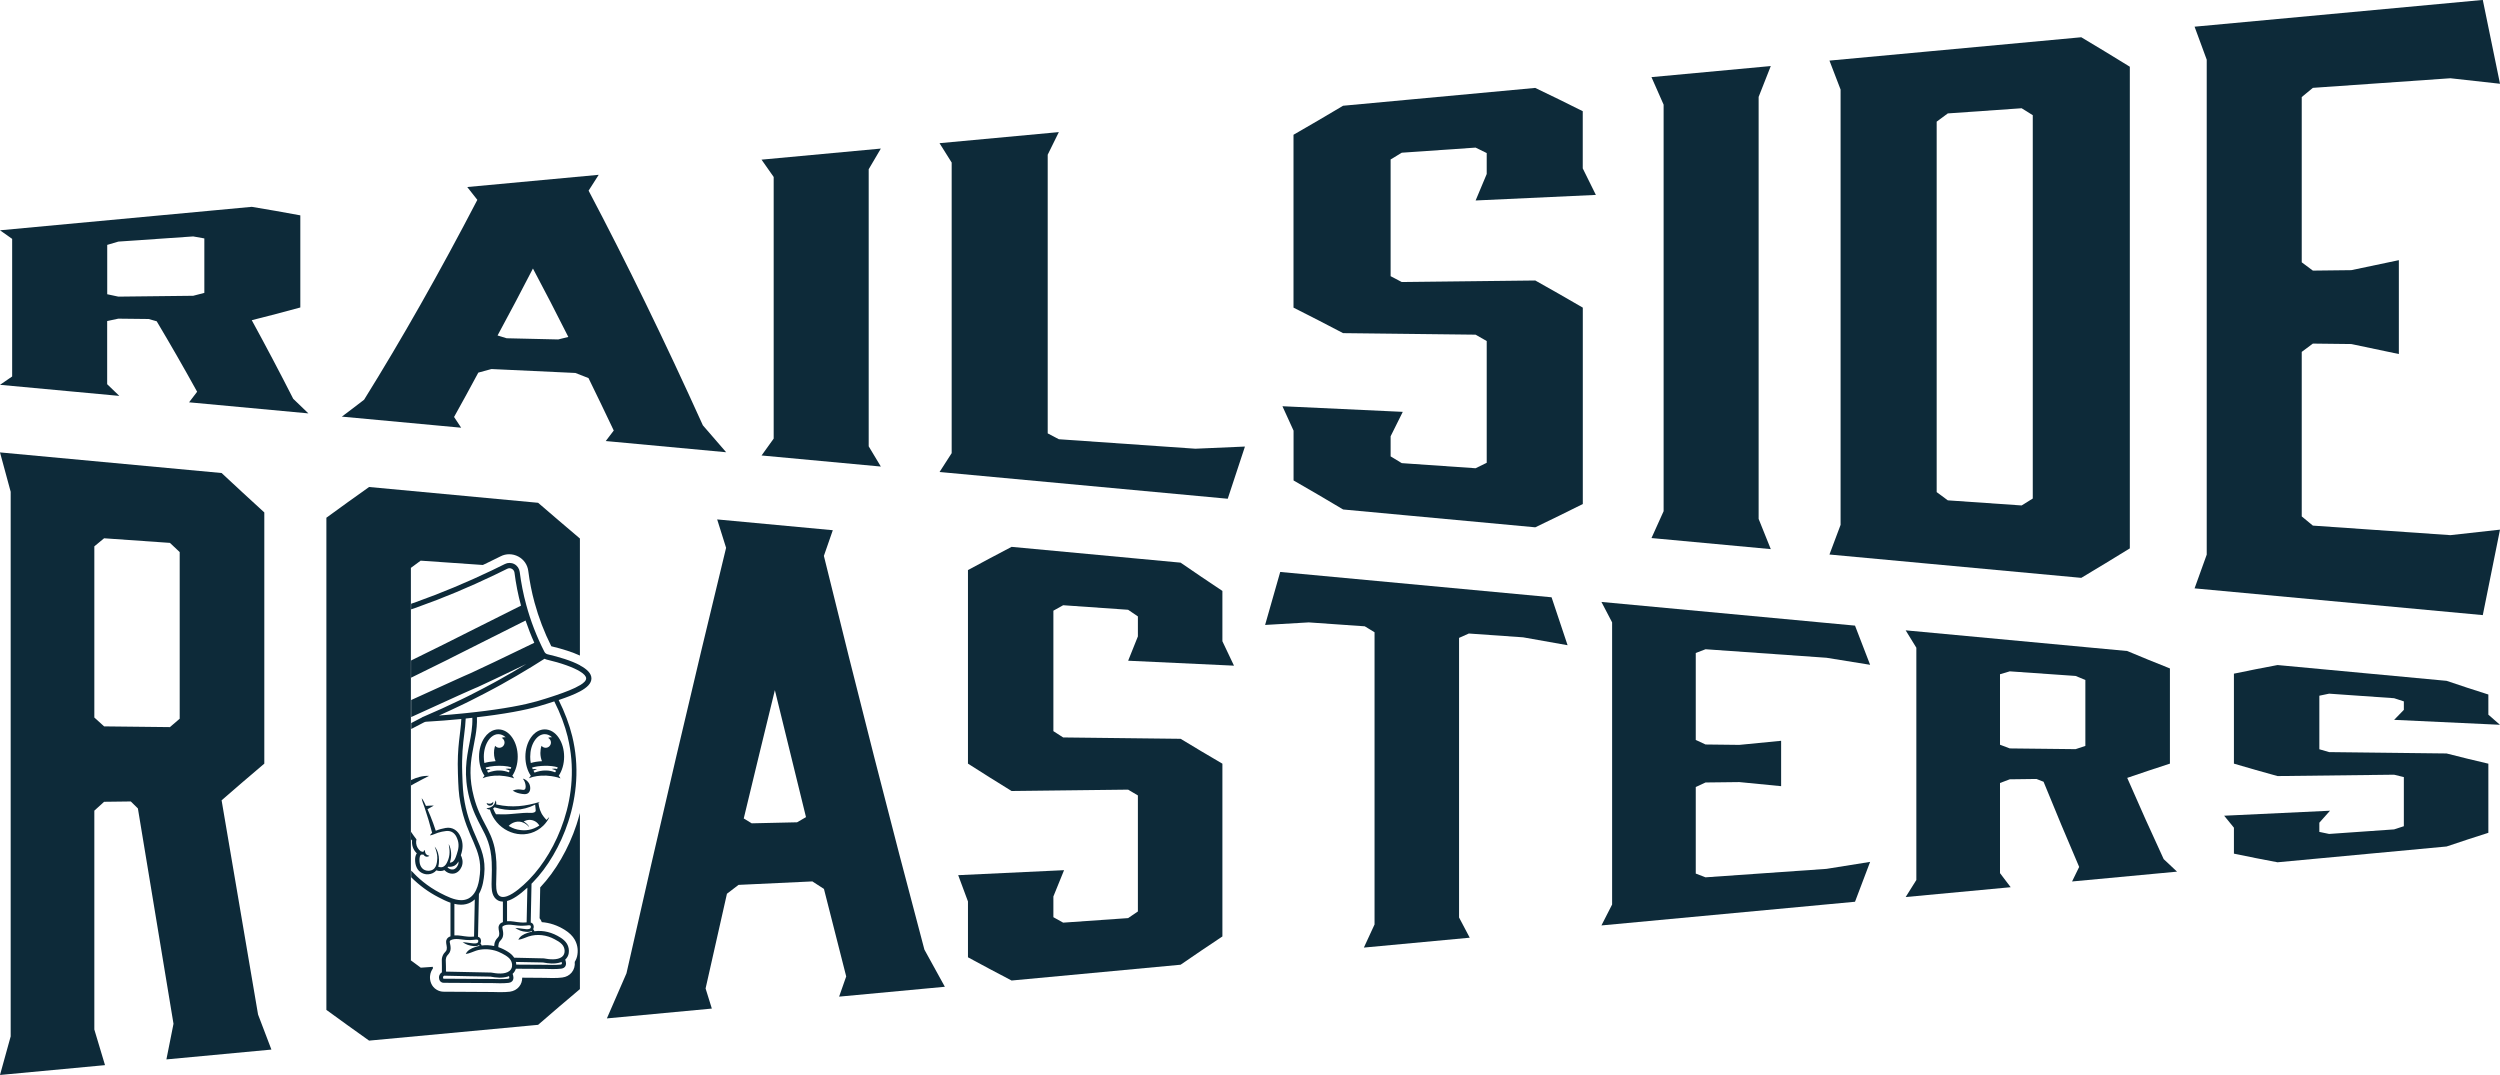
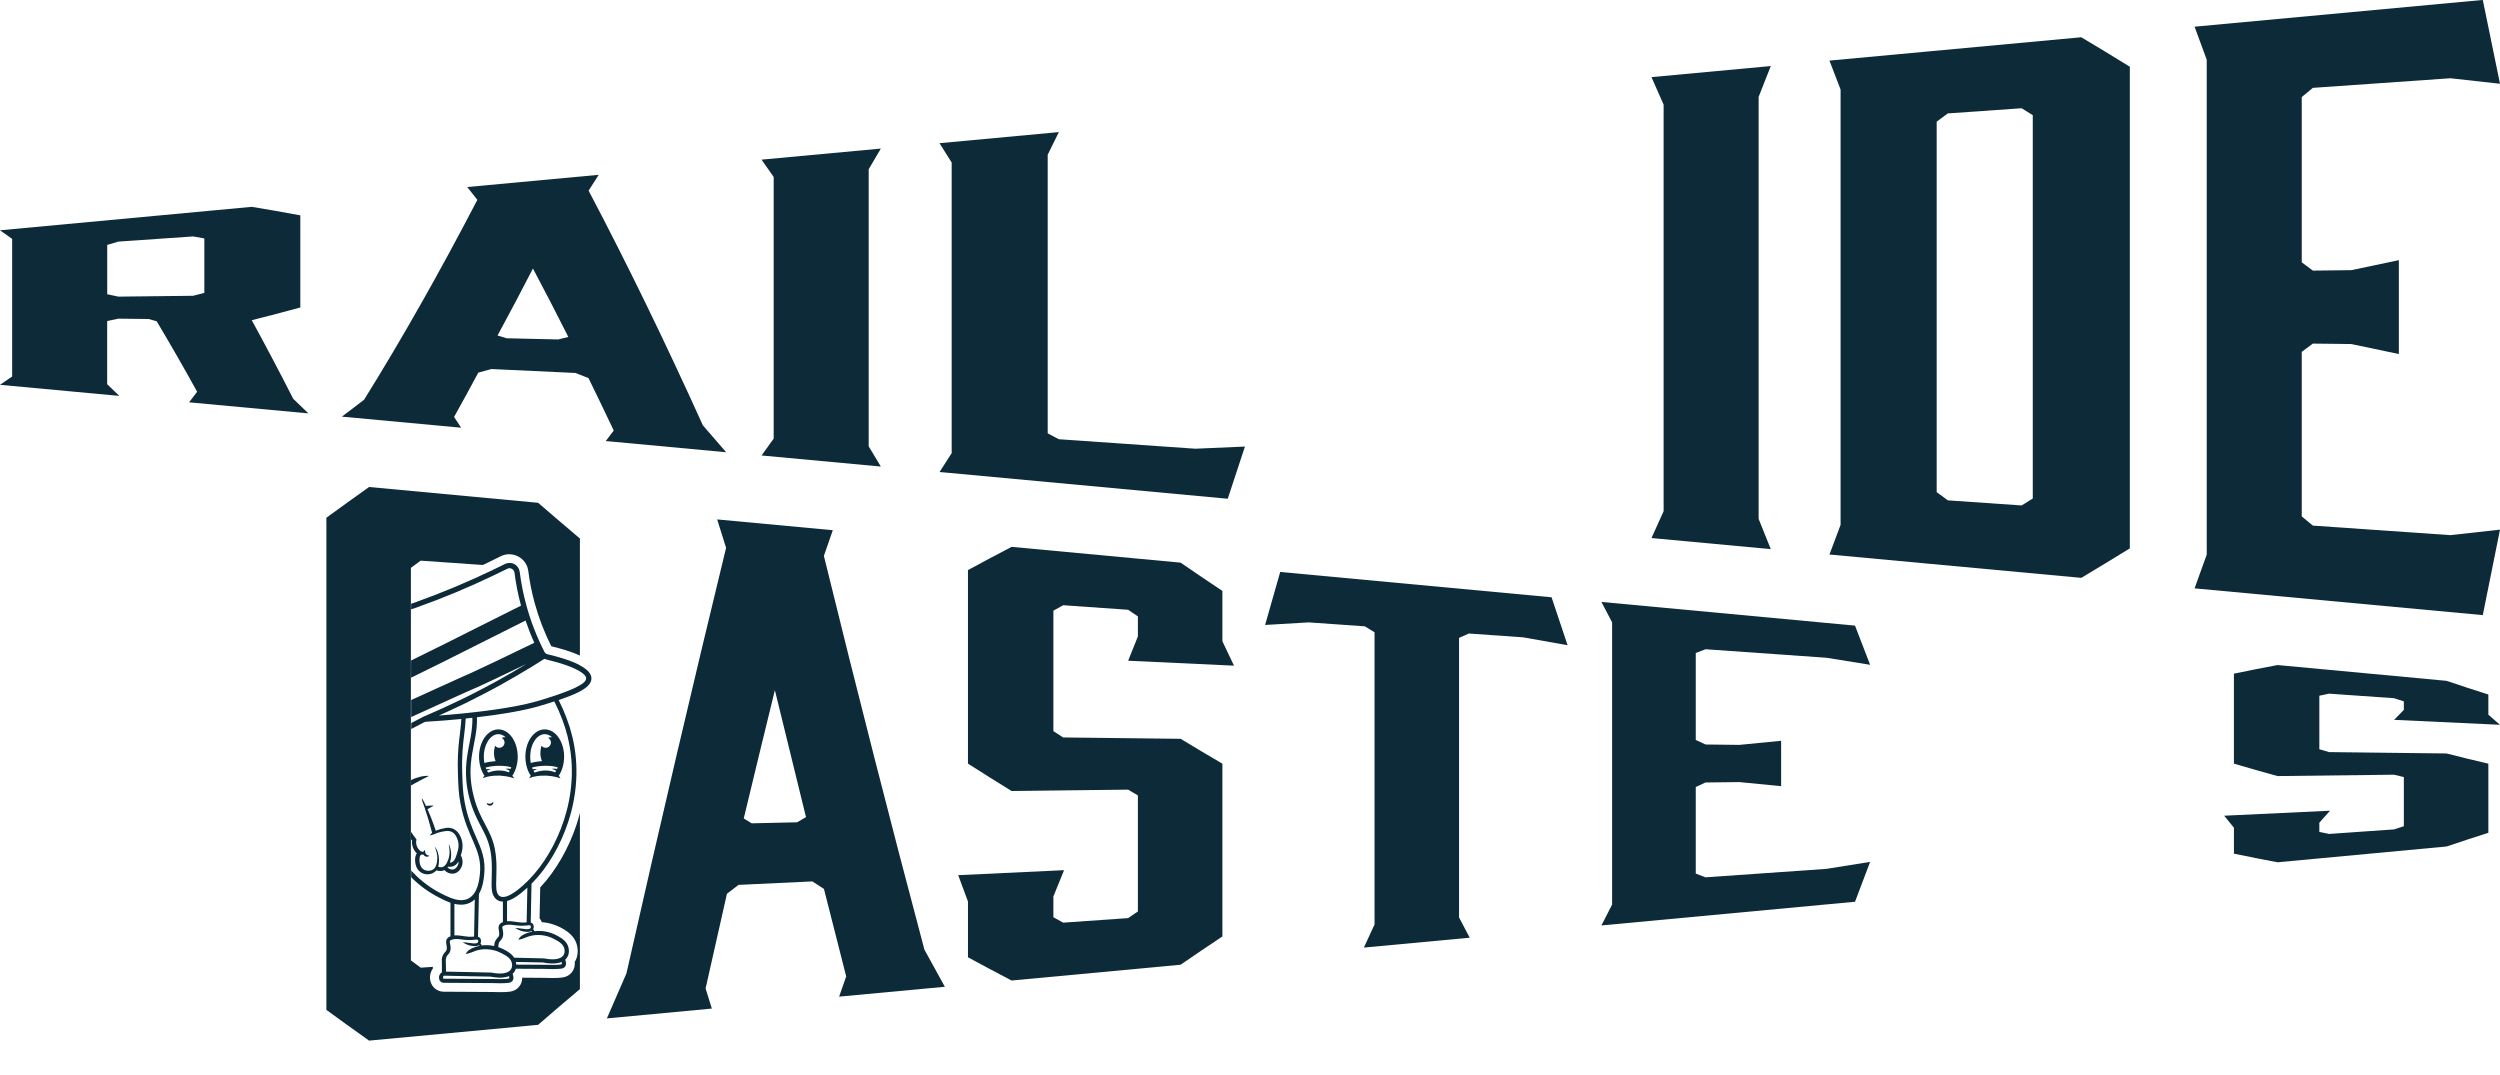
<svg xmlns="http://www.w3.org/2000/svg" id="Layer_2" viewBox="0 0 440.2 189.28">
  <defs>
    <style>
      .cls-1 {
        fill: #0d2a39;
      }
    </style>
  </defs>
  <g id="Layer_1-2" data-name="Layer_1">
    <g>
      <g>
        <path class="cls-1" d="M2.14,66.29l-2.14,1.47,21.01,1.95-2.14-2.06v-11.12l1.96-.42,5.34.06,1.42.4c2.37,3.98,4.75,8.11,7.12,12.41l-1.42,1.86,21.01,1.95-2.67-2.57c-2.43-4.78-4.87-9.39-7.3-13.84,2.85-.71,5.7-1.46,8.55-2.24v-16.22c-2.85-.53-5.7-1.03-8.55-1.5L0,40.55l2.14,1.51v24.24ZM18.88,51.81v-8.69l1.96-.58,13.18-.91,1.96.35v9.59l-1.96.51-13.18.15-1.96-.42Z" />
        <path class="cls-1" d="M106.67,77.66l21.19,1.97c-1.37-1.6-2.73-3.18-4.1-4.74-6.71-14.84-13.42-28.62-20.12-41.32l1.78-2.79-23.15,2.15,1.78,2.26c-6.65,12.79-13.3,24.52-19.94,35.19-1.31,1.01-2.61,2.01-3.92,2.98l21.01,1.95-1.25-1.89c1.42-2.55,2.85-5.16,4.27-7.81l2.31-.63,14.78.69,2.31.9c1.48,3.03,2.97,6.11,4.45,9.24l-1.42,1.86ZM87.61,59.07c2.08-3.83,4.15-7.76,6.23-11.79,2.08,3.91,4.16,7.93,6.23,12.05l-1.78.44-9.08-.21-1.6-.49Z" />
        <path class="cls-1" d="M134.09,80.2l21.01,1.95-2.14-3.56V29.8l2.14-3.64-21.01,1.95,2.14,3.05v46.07l-2.14,2.98Z" />
        <path class="cls-1" d="M165.43,83.11l50.75,4.71,3.03-9.19-8.73.38-24.04-1.67-1.96-1.03V27.24l1.96-3.98-21.01,1.95,2.14,3.41v51.17l-2.14,3.33Z" />
-         <path class="cls-1" d="M259.81,35.3l21.19-.98-2.31-4.67v-10.07c-2.79-1.4-5.58-2.77-8.37-4.1l-33.83,3.14c-2.91,1.74-5.82,3.44-8.73,5.11v30.44c2.91,1.46,5.82,2.96,8.73,4.49l23.33.27,1.96,1.12v21.44l-1.96.96-13-.9-1.96-1.19v-3.54l2.14-4.3-21.19-.99,1.96,4.3v8.77c2.91,1.67,5.82,3.37,8.73,5.11l33.83,3.14c2.79-1.34,5.58-2.7,8.37-4.1v-34.58c-2.79-1.63-5.58-3.22-8.37-4.78l-23.51.27-1.96-1.03v-20.55l1.96-1.19,13-.9,1.96.96v3.69l-1.96,4.68Z" />
        <path class="cls-1" d="M290.79,94.74l21.01,1.95-2.14-5.32V17.06l2.14-5.43-21.01,1.95,2.14,4.85v71.58l-2.14,4.74Z" />
        <path class="cls-1" d="M366.47,6.56l-44.34,4.11,1.96,5.1v76.65l-1.96,5.22,44.34,4.11c2.85-1.7,5.7-3.43,8.55-5.19V11.75c-2.85-1.76-5.7-3.49-8.55-5.19ZM341.01,86.66V21.42l1.96-1.45,13-.91,1.96,1.22v67.5l-1.96,1.22-13-.9-1.96-1.45Z" />
        <path class="cls-1" d="M388.56,97.66l-2.14,5.94,50.75,4.71,3.03-15.05-8.73.97-24.22-1.68-1.96-1.62v-28.97l1.96-1.46,6.77.08,8.37,1.76v-16.53l-8.37,1.76-6.77.08-1.96-1.46v-29.1l1.96-1.62,24.22-1.69,8.73.97-3.03-14.76-50.75,4.71,2.14,5.81v87.14Z" />
      </g>
      <g>
        <path class="cls-1" d="M81.15,150.58s0,0,0-.01c.36-1.06.45-2.1-.03-3.17-.45-1.13-1.43-1.84-2.67-1.61-.47.09-1.14.24-1.72.49-.14-.43-.28-.86-.44-1.28-.31-.85-.65-1.69-1.02-2.52.38-.2.75-.41,1.11-.64-.46,0-.92.03-1.38.06-.23-.47-.41-.95-.75-1.36.07.55.31,1.04.48,1.56.51,1.5.96,3.01,1.36,4.55-.17.13-.31.28-.39.45.53-.07.92-.31,1.41-.47.45-.14.95-.25,1.41-.3.99-.12,1.65.42,1.98,1.33.38.89.27,1.78-.05,2.69-.25.76-.48,1.52-1.24,1.55.01-.05.03-.09.04-.14.31-.98.25-2.23-.24-3.14.06.5.17.99.15,1.49-.01.56-.14,1.09-.37,1.58-.32.79-.85,1.23-1.63.92.12-.39.14-.8.14-1.2,0-.83-.22-1.7-.76-2.34.25.65.47,1.29.46,1.99-.04,1.09-.24,2.23-1.56,2.27-.97,0-1.51-.72-1.57-1.64-.02-.36-.02-.81.16-1.1.12-.16.35-.13.55-.1.02.05.05.09.09.13.13.15.31.23.48.24.18,0,.35-.06.45-.19-.16-.03-.28-.07-.38-.12-.1-.06-.17-.12-.23-.2-.05-.07-.09-.15-.12-.26-.03-.1-.05-.23-.05-.4-.15.05-.25.18-.29.34-.13-.07-.28-.11-.42-.12-.46-.32-.77-.84-.83-1.39-.03-.24,0-.49.05-.73-.34-.43-.66-.88-.97-1.34v1.33c.07.07.13.15.2.22-.08.72.14,1.46.61,2.02.07.08.15.16.22.24-.22.29-.29.7-.3,1.02,0,.53.06,1.05.31,1.54.37.75,1.23,1.21,2.06,1.12.52-.04,1.03-.28,1.37-.69.22.08.46.12.71.12.27,0,.5-.06.71-.16.37.4.88.63,1.38.63.11,0,.22-.01.33-.03.57-.12,1.04-.54,1.32-1.19.37-.86.05-1.67-.14-2.03ZM80.62,152.33c-.13.3-.37.67-.8.76-.36.07-.74-.07-1.02-.36.03-.04.06-.08.09-.12.36.05.77,0,1.11-.17.33-.18.56-.45.73-.77.02.21,0,.44-.1.66ZM75.54,136.62c-1.1-.06-2.18.26-3.17.74v.95c.22-.13.45-.26.67-.38.82-.47,1.66-.86,2.5-1.31Z" />
        <path class="cls-1" d="M91.16,133.24c0-1.26-.34-2.44-.95-3.34-.64-.95-1.52-1.47-2.46-1.47-.22,0-.44.03-.65.09-.69.18-1.31.66-1.8,1.38-.61.9-.95,2.08-.95,3.34s.35,2.47.96,3.36c-.13.13-.23.27-.32.43.17-.07.34-.13.51-.18.07-.02.13-.04.2-.06.44-.11.92-.18,1.4-.21h0c.6-.04,1.22-.01,1.81.08.37.05.73.13,1.08.22.18.05.36.1.53.17-.08-.17-.18-.32-.31-.46.6-.89.95-2.09.95-3.34ZM85.29,134.34c-.07-.35-.1-.72-.1-1.1,0-1.09.29-2.11.8-2.87.32-.47.7-.8,1.11-.97.21-.09.43-.13.65-.13.45,0,.9.19,1.29.55-.06,0-.12-.01-.18-.01-.18,0-.35.04-.52.11.3.16.5.47.5.82,0,.52-.42.93-.93.93-.29,0-.56-.14-.73-.35-.03.09-.06.18-.08.27-.08.3-.12.63-.12.98s.04.68.12.98c.04.17.1.33.16.48-.05,0-.11,0-.16.01-.67.05-1.3.15-1.81.31ZM89.9,135.4h0c-.27-.08-.57-.07-.84-.03v.05c.23.06.5.15.68.31-.05.09-.1.18-.15.26-.52-.2-1.04-.31-1.58-.32-.01,0-.03,0-.04,0-.29-.01-.58,0-.87.06-.06,0-.11.02-.17.03-.33.06-.65.16-.99.28-.07-.1-.13-.22-.19-.33.02-.02.05-.03.07-.04.15-.08.32-.13.49-.18v-.05c-.22-.03-.47-.05-.69,0-.04-.09-.08-.19-.11-.29.44-.13,1-.23,1.59-.28,1.02-.08,2.14-.01,2.92.23-.03.1-.07.2-.11.3Z" />
        <path class="cls-1" d="M99.33,133.24c0-1.26-.34-2.44-.95-3.34-.64-.95-1.52-1.47-2.46-1.47s-1.81.52-2.46,1.47c-.61.9-.95,2.08-.95,3.34s.35,2.47.96,3.36c-.13.13-.23.27-.32.43.17-.07.34-.13.51-.18.07-.02.13-.04.2-.06.44-.11.92-.18,1.41-.21.6-.04,1.22-.01,1.81.08.37.05.73.13,1.08.22.18.05.36.1.53.17-.08-.17-.19-.32-.31-.46.6-.89.95-2.09.95-3.34ZM93.46,134.34c-.07-.35-.1-.72-.1-1.1,0-1.09.28-2.11.8-2.87.48-.71,1.11-1.1,1.76-1.1.46,0,.9.19,1.29.55-.06,0-.12-.01-.18-.01-.18,0-.35.04-.52.11.3.16.5.47.5.82,0,.52-.42.93-.93.93-.29,0-.56-.14-.73-.35-.13.38-.2.8-.2,1.25,0,.53.1,1.03.28,1.46-.73.04-1.42.15-1.97.32ZM98.07,135.4h0c-.27-.08-.57-.07-.84-.03v.05c.23.06.5.15.68.31-.05.09-.1.18-.15.26-.51-.2-1.04-.31-1.57-.32-.01,0-.03,0-.04,0-.35-.01-.7.02-1.04.09-.33.06-.65.16-.99.28-.07-.1-.13-.22-.19-.33.02-.02.05-.03.07-.04.15-.08.32-.13.49-.18v-.05c-.22-.03-.47-.05-.69,0-.04-.09-.08-.19-.11-.29,1.18-.37,3.28-.44,4.51-.04-.04.1-.07.2-.11.3Z" />
-         <path class="cls-1" d="M92.38,139.01c-.21.17-.49-.01-1.06-.01-.44,0-.8.11-1.04.21.26.17.68.4,1.24.51.55.11,1.16.24,1.54-.12.43-.4.35-1.21.09-1.67,0,0-.24-.45-.73-.7-.11-.06-.23-.1-.35-.12.13.17.34.48.43.92.05.24.15.77-.11.98Z" />
-         <path class="cls-1" d="M96.67,143.91c-.14.16-.29.32-.44.47-.19-.21-.37-.4-.52-.61-.55-.7-.8-1.52-.9-2.41.1-.06.19-.12.29-.18-2.56.8-4.97,1.07-7.6.49-.05-.01-.1-.02-.14-.03,0-.01,0-.02,0-.03.02-.12.03-.24.01-.35-.01-.11-.04-.23-.1-.33-.04.18-.09.35-.16.5-.01.03-.03.06-.04.09,0,.02-.02.04-.03.06-.08.14-.19.26-.31.36,0,0-.02.01-.03.02-.02.02-.05.03-.07.05-.11.08-.24.14-.38.19-.02,0-.04.01-.07.02-.16.05-.33.08-.53.1.16.16.39.23.62.23.18.64.47,1.23.83,1.75,1.9,2.76,5.92,3.66,8.58,1.07.41-.41.77-.89,1.02-1.41l-.03-.02ZM88.51,143.39c-.29,0-.7-.01-1.18-.02-.09-.14-.17-.29-.24-.43-.1-.19-.18-.39-.26-.59.05-.03.1-.07.15-.11.03-.03.06-.06.09-.09,0,0,.02,0,.02,0,2.32.74,4.97.64,7.14-.47.01.1.03.22.04.35.08.68.07.75.02.84-.2.29-.71.27-.91.26-1.63-.07-3.25.29-4.87.26ZM94.95,145.37c-1.18.78-2.44,1-3.82.7-.71-.15-1.23-.44-1.56-.65,0,0,0,0,0,0,.69-.7,1.73-.98,2.65-.54.33.16.64.39.88.68l.05-.03c-.23-.36-.56-.66-.94-.88.11-.07.75-.43,1.55-.22.78.21,1.15.82,1.21.94,0,0,0,0,0,0-.01,0-.03.02-.03.02Z" />
        <path class="cls-1" d="M86.59,141.4c-.09.06-.18.09-.27.11-.09.01-.18.01-.28,0-.1-.02-.21-.05-.34-.12,0,.15.09.3.23.38.08.05.17.08.26.09.07,0,.14,0,.21-.01,0,0,.02,0,.02,0,.05-.01.1-.04.15-.06.09-.05.16-.12.21-.2.01-.02.02-.04.03-.06.06-.12.07-.26.03-.37-.08.12-.16.2-.25.26Z" />
        <path class="cls-1" d="M102.14,117.15c-1.54-.83-3.73-1.48-5.71-1.94-.25-.06-.46-.22-.57-.44-1.35-2.64-2.43-5.42-3.2-8.27-.52-1.89-.9-3.84-1.15-5.8-.08-.59-.42-1.09-.94-1.37-.26-.14-.56-.21-.85-.21s-.55.06-.81.19c-.78.39-1.57.77-2.35,1.15-4.42,2.11-8.88,3.97-13.28,5.54-.31.11-.6.21-.89.31v.99c.38-.13.78-.27,1.2-.42,4.48-1.59,9.02-3.49,13.52-5.65.74-.35,1.47-.71,2.21-1.08.13-.06.26-.1.4-.1s.28.04.41.11c.25.13.42.38.46.66.25,1.96.63,3.92,1.15,5.82l-4.63,2.32-1.56.78-.92.46-6.61,3.32-5.64,2.78v3.03l6.62-3.26.23-.12.07-.04,7.8-3.92.43-.21.83-.42,4.18-2.1c.45,1.31.96,2.63,1.54,3.92-.74.36-1.48.72-2.22,1.07-.26.13-.52.25-.77.37-1.41.68-2.78,1.33-3.97,1.91-2.3,1.1-3.99,1.89-4.23,1.99l-.21.09h0c-.18.08-.48.2-.98.43-.35.16-.81.36-1.4.63-1.52.68-3.96,1.79-7.9,3.59v3c3.22-1.47,6.35-2.9,8.52-3.88.27-.12.52-.24.76-.34.18-.08.35-.16.52-.23.28-.12.52-.24.74-.33.48-.21.78-.35.87-.38l.23-.09h0c.39-.17,1.21-.55,3.1-1.45,1.29-.61,3.07-1.46,5.54-2.65-1.58.96-3.18,1.89-4.78,2.78-.25.14-.51.28-.76.42-1.3.71-2.61,1.4-3.94,2.07-.24.12-.48.24-.73.37-.22.11-.44.22-.65.32-.25.13-.51.25-.76.37-2.15,1.04-4.32,2.03-6.51,2.96l-.22.09v.02s-.04.02-.07.04l-1.85.96v1.05l2.27-1.18c.11-.06.23-.09.36-.1,2.06-.12,4.14-.28,6.19-.48-.12,2.57-.77,4.83-.6,9.58.08,2.35.12,3.53.44,5.24,1.17,6.23,3.9,7.99,3.43,12.49-.1.98-.36,3.44-2.02,4.3-.4.2-.82.29-1.26.29-1.22,0-2.55-.67-3.68-1.25-2.33-1.2-4.03-2.75-5.14-3.96v1.17c1.43,1.43,3.03,2.61,4.78,3.51.61.32,1.35.7,2.14.98v5.92c-.07.02-.13.05-.2.08-.33.13-.58.52-.57.87,0,.5.21.91.1,1.38-.07.3-.28.4-.48.68-.12.16-.21.35-.27.53-.13.35-.12.73-.1,1.09,0,.21.01.42.01.64,0,.35,0,.71,0,1.07-.09.05-.18.12-.27.22-.06.08-.21.28-.24.58,0,.11-.03.67.42.93.15.09.32.13.5.11l8.55.05c.28.01.76.03,1.28.03s1.08-.02,1.5-.07c.12-.02.44-.06.66-.32.32-.39.18-.94.05-1.27.27-.25.47-.56.57-.9l5.2.03c.28.01.76.03,1.28.03s1.08-.02,1.5-.07c.12-.02.44-.06.66-.32.32-.39.18-.94.05-1.27.32-.3.56-.69.62-1.13.09-.57-.01-1.15-.3-1.65-.28-.47-.72-.84-1.16-1.11-1.41-.9-2.99-1.33-4.59-1.11-.01-.04-.03-.09-.05-.13-.04-.09-.1-.17-.16-.22.17-.34.15-.79-.16-1.05-.08-.06-.18-.11-.27-.13l.14-6.84c.07-.07.13-.14.21-.21,2.63-2.68,4.91-6.57,6.25-10.67.78-2.37,1.25-4.79,1.4-7.2.17-2.68-.07-5.33-.69-7.88-.51-2.09-1.33-4.27-2.39-6.38,1.44-.49,2.76-.98,3.77-1.53,1.22-.66,2-1.39,2-2.28,0-.88-.8-1.64-2-2.28ZM84.34,157.4c.7-1.23.85-2.71.92-3.41.28-2.71-.51-4.51-1.43-6.6-.71-1.61-1.51-3.44-2.01-6.12-.31-1.65-.35-2.81-.43-5.12-.11-3.09.13-5.09.35-6.86.12-.95.22-1.83.26-2.77.39-.04.78-.08,1.17-.13.05,1.63-.23,3.07-.52,4.57-.5,2.56-1.07,5.47,0,9.58.59,2.25,1.38,3.73,2.07,5.04.92,1.74,1.72,3.25,1.86,6.21.05.93.02,1.82,0,2.61-.03.9-.05,1.68.03,2.33.03.24.11.82.48,1.31.14.19.33.36.58.5.26.14.56.21.88.22v3.61c-.07.02-.13.05-.2.08-.33.13-.58.52-.57.87,0,.5.21.91.1,1.38-.07.3-.28.4-.48.68-.12.16-.21.35-.27.53-.02.05-.03.1-.05.15-.04.17-.06.34-.07.52-.72-.16-1.46-.2-2.2-.1-.01-.04-.03-.09-.05-.13-.04-.09-.1-.16-.16-.22.17-.34.15-.8-.16-1.05-.08-.06-.18-.1-.27-.13l.16-7.53ZM80.01,159.15c.39.1.79.15,1.18.15.59,0,1.14-.13,1.63-.38.29-.15.55-.34.78-.56l-.13,6.55c-.05,0-.1,0-.15.01-.31.03-.62.03-.94,0-.78-.05-1.58-.28-2.37-.22v-5.56ZM89.64,172.27s-.15.06-.19.07c-.81.1-2.25.06-2.67.04l-8.58-.05h-.04s-.06,0-.08-.01c-.06-.03-.07-.18-.07-.25,0-.1.06-.17.07-.18.04-.05.09-.07.13-.09,1.97.04,6.48.15,8.13.16,1.01.19,2.04.3,3.04,0,.08-.03.17-.05.25-.09.06.2.06.35.01.4ZM90.03,170.56c-.08.17-.19.31-.35.43-.81.61-2.23.44-3.19.26-1.98-.06-5.79-.13-7.96-.17,0-.33,0-.67-.01-1,0-.36-.02-.72-.03-1.07.01-.25.09-.52.24-.73.07-.1.18-.2.3-.36.27-.31.35-.78.31-1.16-.01-.19-.05-.37-.08-.52-.04-.24-.14-.47,0-.63.83-.54,2.09-.1,3.09-.09.34.02.68,0,1.02-.03.25-.02.59-.1.77,0,.1.08.09.26.05.38-.19.46-1.34.16-1.75.13-.33-.03-.65-.1-.98-.1.55.39,1.19.63,1.88.68.33.03.72.02,1.01-.16.03.03.05.06.07.1,0,0,0,.02.01.03-.28.06-.55.13-.83.23-.64.22-1.3.55-1.59,1.2.65-.08,1.19-.38,1.8-.58,1.05-.34,2.18-.33,3.24-.05.02,0,.03,0,.05.01.23.06.45.14.67.23.22.09.43.19.64.3.39.2.79.43,1.12.72.05.05.11.1.16.15.16.16.29.37.37.59.06.16.09.32.11.48.02.25-.02.5-.13.72ZM98.9,169.77s-.15.06-.19.07c-.81.1-2.25.05-2.67.04l-5.14-.03c0-.16-.03-.31-.06-.47,1.84.04,3.79.08,4.76.09,1.01.19,2.04.3,3.04,0,.08-.03.17-.05.25-.09.06.2.06.35.01.4ZM93.45,163.36c-.19.46-1.34.16-1.75.13-.33-.03-.65-.1-.98-.1.55.39,1.19.63,1.88.68.33.03.73.02,1.01-.16.03.03.05.06.07.1,0,.01,0,.02.01.03-.28.06-.55.13-.83.23-.64.22-1.3.55-1.59,1.2.65-.08,1.2-.38,1.8-.58,1.52-.49,3.21-.27,4.6.5.45.23.93.51,1.27.87.58.59.7,1.7,0,2.23-.81.61-2.23.44-3.19.26-1.28-.04-3.33-.08-5.21-.12-.28-.44-.7-.79-1.12-1.05-.53-.34-1.09-.61-1.67-.81,0-.09,0-.18,0-.27.02-.25.09-.52.24-.73.07-.1.18-.2.3-.36.27-.31.34-.77.31-1.16-.01-.19-.05-.37-.08-.53-.04-.24-.13-.47,0-.63.83-.55,2.09-.1,3.09-.09.34.01.68,0,1.02-.03.25-.02.59-.1.77,0,.1.08.09.27.05.38ZM89.28,162.21v-3.56c.98-.26,2.17-1.05,3.58-2.35l-.13,6.11s-.1,0-.14.01c-.31.03-.62.03-.94,0-.78-.05-1.58-.28-2.37-.22ZM99.97,129.82c2.54,10.35-2.08,20.16-6.66,24.9-.03.03-.06.06-.09.1-.08.08-.2.2-.35.35-.75.75-2.32,2.2-3.6,2.64-.24.08-.47.13-.69.13-.01,0-.02,0-.03,0-.18,0-.35-.04-.5-.12-1.11-.59-.51-3.03-.65-6.07-.05-.93-.15-1.72-.3-2.43-.73-3.41-2.54-4.73-3.66-8.99-1.66-6.32.71-9.46.54-14.04.54-.06,1.09-.13,1.63-.2.52-.07,1.01-.13,1.49-.2,4.84-.69,7.32-1.36,9.26-1.99.42-.13.83-.27,1.24-.4,1.05,2.07,1.86,4.21,2.38,6.31ZM102.14,120.64c-1.03.63-2.65,1.24-4.21,1.77-.26.09-.52.18-.78.26-.38.12-.74.24-1.09.35-1.88.61-4.29,1.26-8.97,1.93-.51.07-1.04.15-1.61.22-.52.07-1.05.13-1.57.19-.27.03-.53.06-.8.09-.36.04-.73.08-1.1.12-.27.03-.53.05-.8.08-1.29.13-2.6.24-3.92.34,1.3-.58,2.58-1.17,3.85-1.78.26-.12.51-.25.77-.37.27-.13.54-.26.81-.4.24-.12.49-.24.73-.37,1.23-.62,2.45-1.25,3.65-1.9.41-.22.81-.44,1.21-.66,1.78-.99,3.56-2.03,5.31-3.1.23-.14.46-.28.69-.43.52-.32,1.05-.65,1.56-.98.12.06.23.1.35.13,2.64.62,4.74,1.38,5.92,2.11.69.42,1.07.84,1.07,1.21,0,.4-.41.8-1.07,1.2Z" />
      </g>
-       <path class="cls-1" d="M1.88,182.49l-1.88,6.79,18.49-1.73-1.88-6.27v-38.54l1.72-1.56,4.7-.06,1.25,1.23,6.27,37.92-1.25,6.27,18.49-1.73-2.35-6.17-6.42-37.72c2.51-2.18,5.01-4.34,7.52-6.46v-44.23c-2.51-2.29-5.01-4.6-7.52-6.94L0,79.66l1.88,6.93v95.9ZM16.61,126.34v-30.14l1.72-1.42,11.59.81,1.72,1.62v29.34l-1.72,1.48-11.59-.13-1.72-1.56Z" />
      <path class="cls-1" d="M72.37,169.12l1.72,1.27,2.13-.15c0,.1,0,.2,0,.3-.2.27-.45.72-.5,1.33-.07.79.21,1.84,1.18,2.41.37.22.79.34,1.23.34.04,0,.08,0,.11,0l8.47.05c.22,0,.73.03,1.32.03.72,0,1.27-.03,1.7-.08h.03c.69-.1,1.24-.39,1.64-.88.37-.44.55-.99.55-1.59l4.02.03c.32.01.8.03,1.32.03.7,0,1.27-.03,1.71-.09.7-.09,1.25-.39,1.66-.88.42-.51.61-1.17.54-1.87.25-.4.41-.83.47-1.28.15-.93-.03-1.88-.5-2.68-.37-.63-.94-1.18-1.67-1.64-1.3-.83-2.71-1.3-4.1-1.4-.09-.25-.22-.48-.39-.69l.11-5.43c2.69-2.84,5.01-6.84,6.39-11.04.22-.68.42-1.37.6-2.06v31.01c-2.46,2.07-4.91,4.16-7.36,6.29l-29.76,2.78c-2.51-1.78-5.01-3.58-7.52-5.41v-86.66c2.51-1.83,5.01-3.64,7.52-5.41l29.76,2.78c2.46,2.12,4.91,4.22,7.36,6.29v20.61c-1.3-.6-2.99-1.15-5.04-1.64-1.23-2.45-2.22-5.03-2.94-7.67-.5-1.82-.87-3.7-1.11-5.58-.14-1.1-.78-2.03-1.76-2.55-.49-.26-1.04-.4-1.59-.4s-1.04.12-1.51.36c-.75.38-1.53.76-2.32,1.14-.27.13-.55.26-.82.39l-10.95-.76-1.72,1.27v69.17Z" />
      <path class="cls-1" d="M147.73,175.49l18.64-1.74-3.6-6.54c-5.9-22.17-11.8-45.27-17.7-69.33l1.57-4.52-20.36-1.9,1.57,5c-5.85,24.04-11.7,49.01-17.54,74.92l-3.45,7.94,18.48-1.73-1.1-3.54,3.76-16.68,2.04-1.56,13-.61,2.04,1.32,3.92,15.41-1.25,3.56ZM130.96,144.11c1.83-7.62,3.66-15.15,5.48-22.59,1.83,7.54,3.66,15,5.48,22.36l-1.57.91-7.99.18-1.41-.86Z" />
      <path class="cls-1" d="M198.64,116.34l18.64.87-2.04-4.3v-8.86c-2.45-1.63-4.91-3.29-7.36-4.98l-29.76-2.78c-2.56,1.34-5.12,2.7-7.68,4.09v34.08c2.56,1.64,5.12,3.25,7.68,4.82l20.52-.24,1.72,1.02v20.43l-1.72,1.17-11.44.8-1.72-.96v-3.65l1.88-4.63-18.64.88,1.72,4.63v9.83c2.56,1.39,5.12,2.76,7.68,4.09l29.76-2.78c2.45-1.69,4.91-3.35,7.36-4.98v-30.42c-2.45-1.43-4.91-2.89-7.36-4.38l-20.68-.24-1.72-1.11v-21.21l1.72-.96,11.44.8,1.72,1.17v3.52l-1.72,4.29Z" />
      <path class="cls-1" d="M268.19,112.22l7.83,1.39-2.82-8.44-47.78-4.46-2.66,9.33,7.68-.45,9.87.69,1.72,1.05v51.45l-1.88,4.07,18.64-1.74-1.88-3.56v-49.23l1.72-.77,9.56.67Z" />
      <path class="cls-1" d="M283.86,159.27l-1.88,3.68,44.65-4.17,2.66-7.02-7.68,1.23-21.3,1.49-1.72-.66v-15.24l1.72-.8,5.95-.07,7.36.72v-7.99l-7.36.72-5.95-.07-1.72-.8v-15.31l1.72-.66,21.3,1.5,7.68,1.24-2.66-6.9-44.65-4.17,1.88,3.6v49.68Z" />
-       <path class="cls-1" d="M337.43,154.95l-1.88,3,18.49-1.73-1.88-2.48v-15.87l1.72-.65,4.7-.06,1.25.49c2.09,5.14,4.18,10.14,6.27,15l-1.25,2.56,18.48-1.73-2.35-2.21c-2.14-4.62-4.28-9.38-6.42-14.3,2.51-.86,5.01-1.7,7.52-2.51v-16.76c-2.51-.99-5.01-2.02-7.52-3.07l-39.01-3.64,1.88,3.06v40.9ZM352.16,131.12v-12.4l1.72-.51,11.59.81,1.72.71v11.61l-1.72.57-11.59-.13-1.72-.65Z" />
      <path class="cls-1" d="M421.55,126.75l18.64.87-2.04-1.78v-3.55c-2.45-.77-4.91-1.58-7.36-2.41l-29.76-2.78c-2.56.48-5.12.98-7.68,1.52v15.84c2.56.76,5.12,1.49,7.68,2.19l20.52-.24,1.72.42v8.65l-1.72.56-11.44.8-1.72-.36v-1.62l1.88-2.11-18.64.88,1.72,2.11v4.57c2.56.54,5.12,1.04,7.68,1.52l29.76-2.78c2.45-.83,4.91-1.63,7.36-2.41v-12.17c-2.45-.57-4.91-1.17-7.36-1.8l-20.68-.24-1.72-.5v-9.43l1.72-.36,11.44.8,1.72.56v1.49l-1.72,1.77Z" />
    </g>
  </g>
</svg>